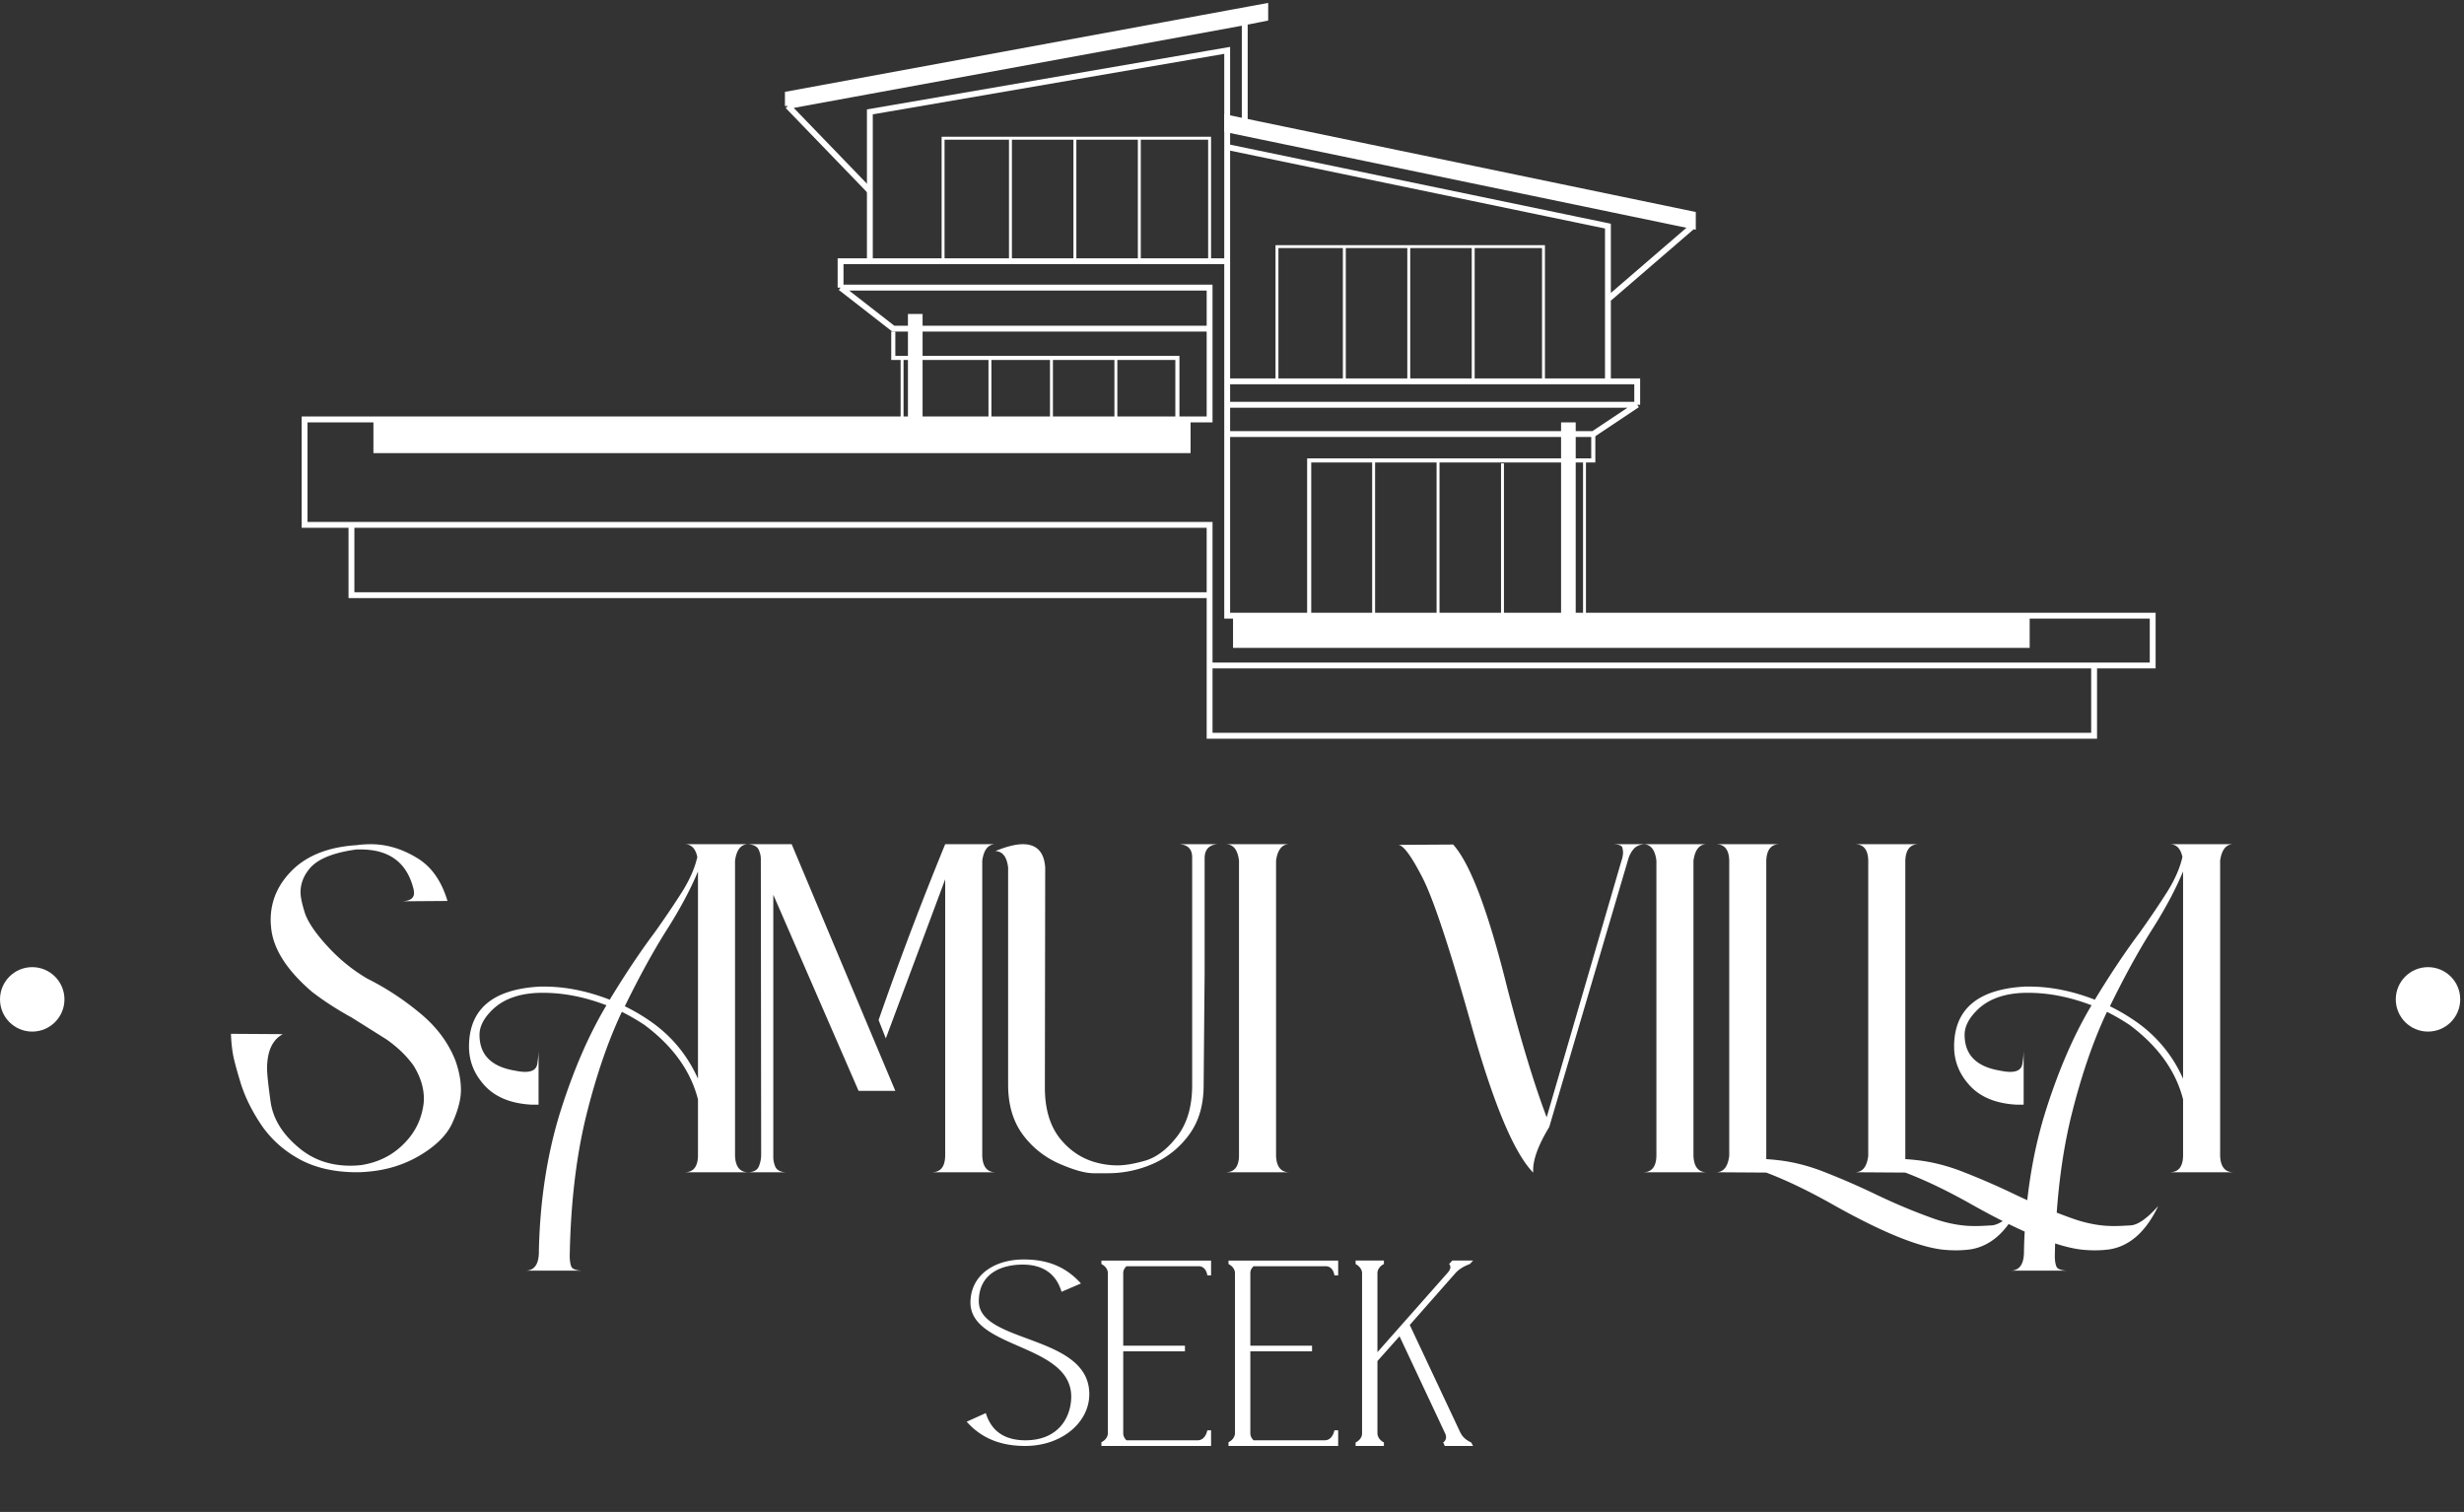
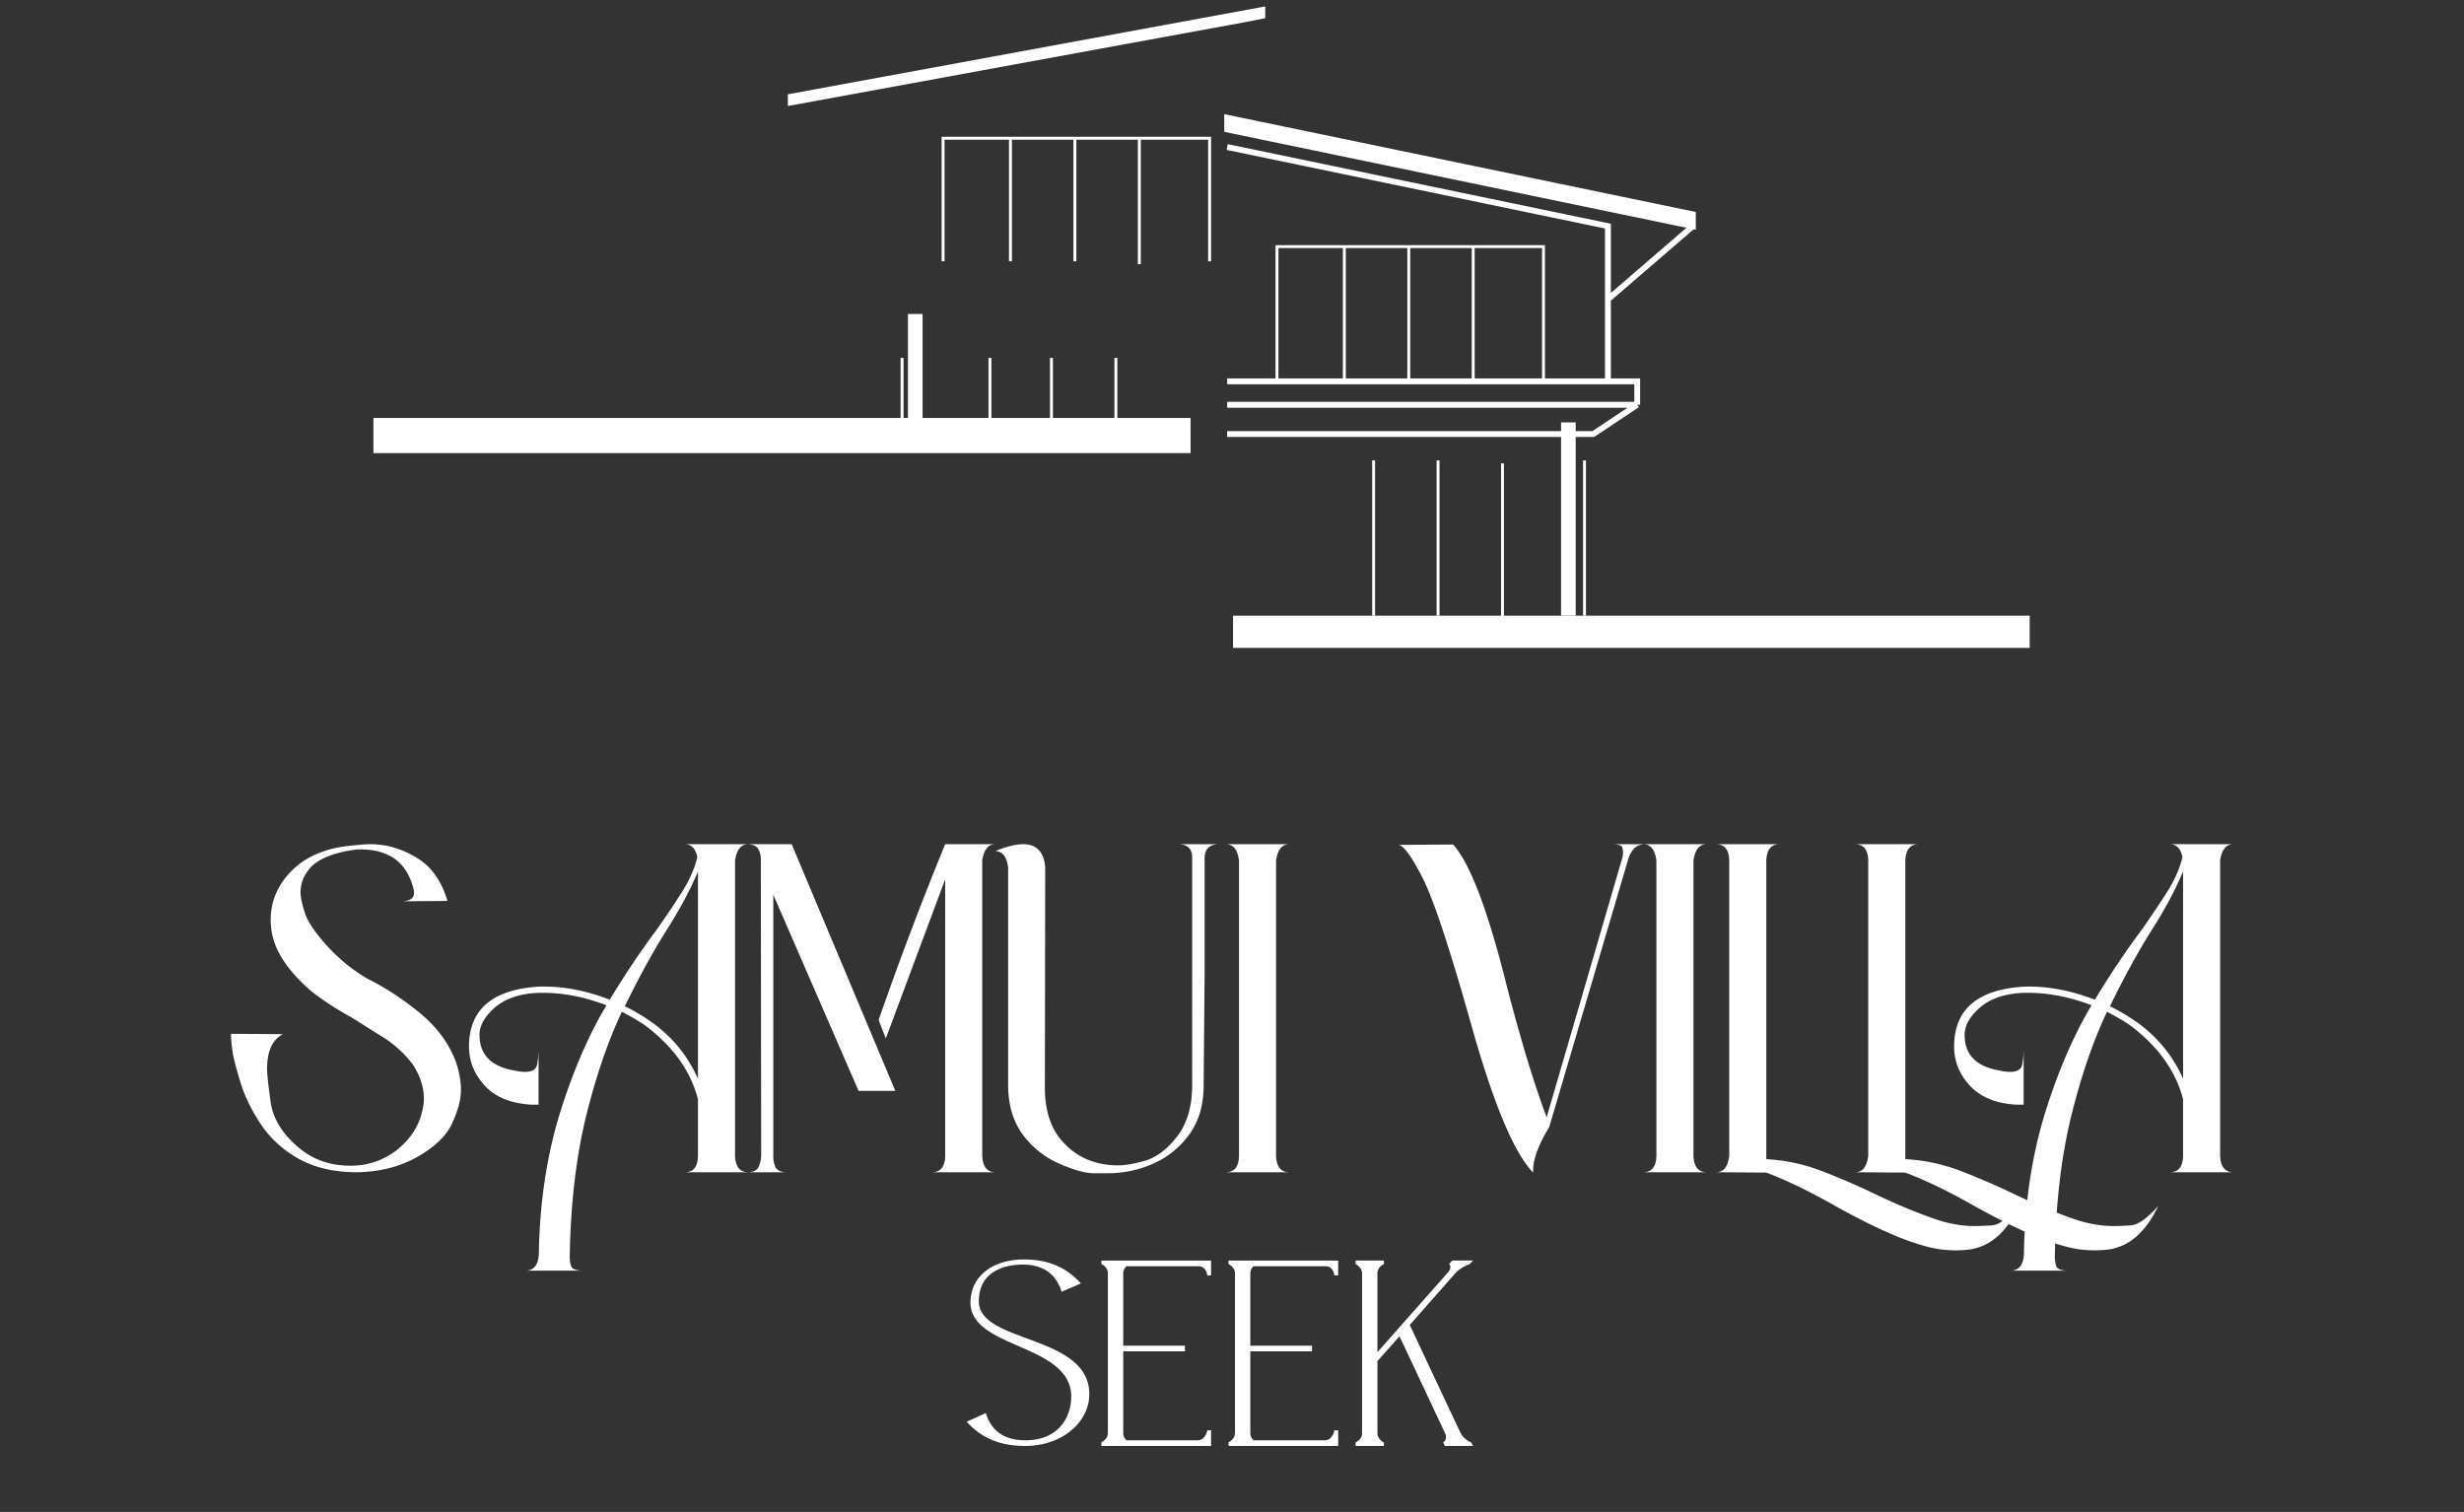
<svg xmlns="http://www.w3.org/2000/svg" width="383" height="235" fill="none">
  <rect width="100%" height="100%" fill="#333333" stroke="none" />
  <g fill="#fff">
    <path d="M191.661 100.7v-5.007H315.49v5.007H191.661z" />
    <path d="M58.272 70.199v-5.008h126.561v5.008H58.272z" stroke="#fff" stroke-width=".455" />
  </g>
  <path d="M213.514 71.564v24.128m10.015-24.128v24.128m10.016-23.672v24.128m12.747-24.584v24.128M153.875 55.63v9.56m9.561-9.56v9.56m10.015-9.56v9.56m-33.233-9.56v9.56m16.844-43.704v19.121m10.016-19.121v19.121m10.015-19.121v19.576m-30.502-.455V21.486h41.428v19.121m20.942-2.276v20.942m10.016-20.942v20.942m10.015-20.942v20.942m-30.502-.001V38.331h41.428v20.942" stroke="#fff" stroke-width=".455" />
-   <path d="M247.658 67.467v4.097h-44.16v24.128m-64.646-44.159v4.097h44.16v9.56" stroke="#fff" stroke-width=".637" />
-   <path d="M143.405 48.802h-2.277v16.389h2.277V48.802zm99.245 16.844v30.047h2.276V65.646h-2.276zm20.486-32.323L190.751 18.3v1.821l72.385 15.023v-1.821z" fill="#fff" />
+   <path d="M143.405 48.802h-2.277v16.389h2.277V48.802m99.245 16.844v30.047h2.276V65.646h-2.276zm20.486-32.323L190.751 18.3v1.821l72.385 15.023v-1.821z" fill="#fff" />
  <path d="M263.136 35.144v-1.821L190.751 18.3v1.821l72.385 15.023zm0 0l-13.202 11.381m0 0V35.144l-59.183-12.292m59.183 23.673v12.747" stroke="#fff" stroke-width=".911" />
  <path d="M196.669 2.821V1l-74.206 13.658v1.821l71.019-13.027 3.187-.63z" fill="#fff" />
  <g stroke="#fff" stroke-width=".911">
-     <path d="M122.463 16.479v-1.821L196.669 1v1.821l-3.187.63m-71.019 13.027l12.747 13.202m-12.747-13.202l71.019-13.027m0 0V19.21" />
-     <path d="M54.63 81.58h-7.284V65.191h140.673V51.078M54.63 81.58v10.926h133.389M54.63 81.58h133.389v10.926m0 0v10.926m137.487 0v10.926H188.019v-10.926m137.487 0h9.105v-7.739h-143.86V7.829l-55.541 9.56v23.218m190.296 62.825H188.019M135.21 40.607h-4.552v4.097m4.552-4.097h55.541m-60.093 4.097h57.361v6.374m-57.361-6.373l8.194 6.374h49.167" />
    <path d="M190.751 59.272h63.735v3.642m0 0h-63.735m63.735 0l-6.828 4.552h-56.907" />
  </g>
  <g fill="#fff">
    <path d="M35.905 160.736v-.051l8.056.051c-1.632.884-2.447 2.669-2.447 5.354 0 .85.187 2.6.561 5.252.408 2.651 1.904 5.031 4.487 7.138 2.175 1.802 4.81 2.703 7.903 2.703a14.82 14.82 0 0 0 1.734-.102c2.515-.408 4.623-1.428 6.323-3.06 1.734-1.631 2.804-3.569 3.212-5.812a6.8 6.8 0 0 0 .153-1.428c0-1.734-.544-3.467-1.632-5.201-1.088-1.496-2.481-2.838-4.181-4.028l-5.354-3.365c-2.345-1.292-4.419-2.635-6.221-4.028-4.011-3.433-6.136-6.833-6.374-10.198-.034-.34-.051-.663-.051-.969 0-2.991 1.156-5.608 3.467-7.852 2.346-2.243 5.626-3.501 9.841-3.773a16.58 16.58 0 0 1 2.243-.153c2.413 0 4.759.68 7.036 2.04 2.311 1.325 3.943 3.586 4.895 6.781l-6.985.051c1.19-.068 1.785-.493 1.785-1.275 0-.136-.017-.306-.051-.51-.986-4.181-3.739-6.271-8.26-6.271h-.612c-3.807.51-6.306 1.58-7.495 3.212-.816 1.054-1.224 2.21-1.224 3.467 0 .68.221 1.734.663 3.162.476 1.427 1.649 3.161 3.518 5.2s3.943 3.723 6.221 5.048c2.855 1.428 5.558 3.195 8.107 5.303 2.583 2.108 4.436 4.572 5.558 7.393.578 1.632.867 3.162.867 4.589s-.425 3.094-1.275 4.997c-.816 1.904-2.498 3.62-5.048 5.15s-5.422 2.396-8.617 2.6c-.408.034-.816.051-1.224.051-3.399 0-6.323-.646-8.77-1.937-2.413-1.292-4.385-3.009-5.915-5.15-1.496-2.176-2.6-4.351-3.314-6.527-.68-2.209-1.105-3.79-1.275-4.741a22.43 22.43 0 0 1-.306-3.111zm36.997 1.938c0-5.813 3.671-8.923 11.013-9.331h.663c3.297 0 6.697.68 10.198 2.039 2.413-3.977 4.742-7.461 6.985-10.452 1.666-2.346 3.111-4.487 4.334-6.425 1.156-1.869 1.921-3.637 2.295-5.302-.272-1.292-.901-1.955-1.887-1.989h9.739c-1.088.034-1.751.884-1.989 2.549v45.89c.068 1.666.731 2.515 1.989 2.549h-9.739c1.292-.034 1.955-.883 1.989-2.549v-8.77c-1.122-4.419-3.892-8.277-8.311-11.574a32.72 32.72 0 0 0-3.519-2.04c-2.175 4.589-4.045 10.062-5.609 16.418-1.53 6.357-2.363 13.58-2.498 21.67.034.918.17 1.496.408 1.734.272.238.782.374 1.53.408h-8.719c1.326-.068 1.989-1.054 1.989-2.957v-.153c.17-7.717 1.258-14.838 3.263-21.365 2.04-6.526 4.453-12.118 7.24-16.775-3.365-1.291-6.645-1.937-9.841-1.937h-.459c-3.399.068-5.983 1.053-7.75 2.957-1.122 1.19-1.683 2.379-1.683 3.569 0 3.094 1.819 4.946 5.456 5.558.646.136 1.19.204 1.632.204 1.122 0 1.751-.408 1.886-1.224.136-.85.204-1.58.204-2.192v8.515H82.64c-3.195-.17-5.626-1.156-7.291-2.958-1.632-1.767-2.447-3.79-2.447-6.067zm24.219-6.272a29.44 29.44 0 0 1 3.621 2.091c3.467 2.311 6.05 5.371 7.75 9.178v-32.225c-1.19 2.855-2.839 5.932-4.946 9.229-2.074 3.297-4.215 7.206-6.425 11.727zm39.447 2.142a542.24 542.24 0 0 1 10.35-27.33h7.751c-1.088.034-1.751.884-1.989 2.549v45.89c.068 1.666.731 2.515 1.989 2.549h-9.739c1.291-.034 1.954-.883 1.988-2.549V136.67l-9.229 24.729-1.121-2.855zm-20.243-27.33h6.731l16.112 38.343h-5.711L120.2 139.066v40.74a3.81 3.81 0 0 0 .357 1.632c.272.475.799.73 1.581.764h-5.813c.85-.034 1.394-.34 1.632-.917a4.77 4.77 0 0 0 .357-1.836l-.051-45.023v-.867c0-.543-.119-1.053-.357-1.529s-.765-.748-1.581-.816zm42.672 0c2.141 0 3.297 1.207 3.467 3.62l-.051 34.213c0 3.298.782 5.932 2.345 7.904 1.564 1.937 3.484 3.195 5.762 3.773 1.054.272 2.107.408 3.161.408 1.224 0 2.703-.255 4.436-.765 1.734-.544 3.348-1.785 4.844-3.722 1.53-1.972 2.312-4.555 2.346-7.751v-35.64c0-1.258-.646-1.938-1.938-2.04h5.813c-1.292.136-1.938.867-1.938 2.193v17.743l-.153 17.54c0 3.06-.748 5.609-2.243 7.649a13.81 13.81 0 0 1-5.609 4.538 17.44 17.44 0 0 1-7.087 1.478h-2.142c-1.326 0-3.144-.51-5.456-1.529a14.02 14.02 0 0 1-5.659-4.589c-1.462-2.04-2.193-4.589-2.193-7.649v-33.754c-.204-1.665-.867-2.515-1.988-2.549 1.733-.714 3.161-1.071 4.283-1.071zm41.34 0c-1.088.034-1.751.884-1.989 2.549v45.89c.068 1.666.731 2.515 1.989 2.549h-9.739c1.292-.034 1.955-.883 1.989-2.549v-45.89c-.204-1.665-.867-2.515-1.989-2.549h9.739zm17.019.102l8.515-.051c2.651 2.923 5.456 10.351 8.413 22.282 2.209 8.464 4.249 15.16 6.119 20.089v.051l11.625-39.873c.17-.475.255-.934.255-1.376 0-.136-.034-.357-.102-.663-.068-.34-.527-.527-1.377-.561h4.895c-.782.034-1.377.289-1.784.765-.374.442-.646.952-.816 1.529l-12.288 41.658c-1.666 2.753-2.499 4.98-2.499 6.679v.408c-2.957-3.025-6.153-10.639-9.586-22.842s-5.999-19.92-7.699-23.149c-1.666-3.229-2.889-4.878-3.671-4.946zm47.862-.102c-1.088.034-1.751.884-1.989 2.549v45.89c.068 1.666.731 2.515 1.989 2.549h-9.739c1.292-.034 1.954-.883 1.988-2.549v-45.89c-.204-1.665-.866-2.515-1.988-2.549h9.739zm1.58 0h9.739c-1.258.034-1.921.884-1.989 2.549v46.4a29.83 29.83 0 0 1 1.734.153c2.21.238 4.453.782 6.731 1.631 2.923 1.122 5.829 2.38 8.719 3.774 2.923 1.393 5.761 2.583 8.515 3.569 1.665.612 3.28 1.002 4.843 1.172.544.068 1.224.102 2.04.102.51 0 1.309-.034 2.396-.102 1.122-.034 2.567-1.036 4.334-3.008-1.903 3.977-4.419 6.221-7.546 6.731-.748.102-1.512.153-2.294.153a19.99 19.99 0 0 1-1.989-.102c-1.903-.204-4.317-.901-7.24-2.091-2.89-1.19-6.204-2.838-9.943-4.946s-7.172-3.756-10.3-4.946l-7.75-.051c1.122-.034 1.785-.883 1.989-2.549v-45.89c-.034-1.665-.697-2.515-1.989-2.549zm21.611 0h9.738c-1.257.034-1.92.884-1.988 2.549v46.4c.578.034 1.155.085 1.733.153 2.21.238 4.453.782 6.731 1.631 2.923 1.122 5.829 2.38 8.719 3.774 2.923 1.393 5.761 2.583 8.515 3.569 1.665.612 3.28 1.002 4.844 1.172.544.068 1.223.102 2.039.102.51 0 1.309-.034 2.397-.102 1.121-.034 2.566-1.036 4.334-3.008-1.904 3.977-4.419 6.221-7.547 6.731-.747.102-1.512.153-2.294.153a19.99 19.99 0 0 1-1.989-.102c-1.903-.204-4.317-.901-7.24-2.091-2.889-1.19-6.203-2.838-9.943-4.946s-7.172-3.756-10.299-4.946l-7.75-.051c1.121-.034 1.784-.883 1.988-2.549v-45.89c-.034-1.665-.697-2.515-1.988-2.549zm15.335 31.46c0-5.813 3.671-8.923 11.013-9.331h.663c3.297 0 6.696.68 10.198 2.039 2.413-3.977 4.742-7.461 6.985-10.452 1.666-2.346 3.11-4.487 4.334-6.425 1.156-1.869 1.921-3.637 2.295-5.302-.272-1.292-.901-1.955-1.887-1.989h9.739c-1.088.034-1.751.884-1.989 2.549v45.89c.068 1.666.731 2.515 1.989 2.549h-9.739c1.292-.034 1.955-.883 1.989-2.549v-8.77c-1.122-4.419-3.893-8.277-8.312-11.574a32.59 32.59 0 0 0-3.518-2.04c-2.175 4.589-4.045 10.062-5.609 16.418-1.529 6.357-2.362 13.58-2.498 21.67.034.918.17 1.496.408 1.734.272.238.782.374 1.53.408h-8.719c1.325-.068 1.988-1.054 1.988-2.957v-.153c.17-7.717 1.258-14.838 3.263-21.365 2.04-6.526 4.453-12.118 7.241-16.775-3.365-1.291-6.646-1.937-9.841-1.937h-.459c-3.399.068-5.983 1.053-7.75 2.957-1.122 1.19-1.683 2.379-1.683 3.569 0 3.094 1.819 4.946 5.456 5.558.646.136 1.19.204 1.632.204 1.121 0 1.75-.408 1.886-1.224.136-.85.204-1.58.204-2.192v8.515h-1.071c-3.195-.17-5.625-1.156-7.291-2.958-1.632-1.767-2.447-3.79-2.447-6.067zm24.219-6.272a29.35 29.35 0 0 1 3.62 2.091 21.21 21.21 0 0 1 7.751 9.178v-32.225c-1.19 2.855-2.839 5.932-4.946 9.229-2.074 3.297-4.215 7.206-6.425 11.727zm-161.451 60.635c-.084-8.293-15.874-7.33-15.664-14.743.125-4.272 3.895-6.534 8.251-6.534 3.141 0 6.24.754 8.921 3.728l-3.016 1.298c-1.005-3.393-3.644-4.23-6.031-4.23-3.183 0-6.827 1.298-6.827 5.696 0 6.617 17.298 5.11 17.172 14.533-.042 4.272-4.23 7.958-9.968 7.958-3.141 0-6.45-.796-9.089-3.769l2.974-1.341c1.047 3.435 3.728 4.231 6.157 4.231 5.151 0 7.12-3.602 7.12-6.827zm8.586-20.23c-.251.251-.503.586-.503 1.047v11.309h9.592v.879h-9.592v12.691c0 .544.252.879.503 1.131h11.057c1.257 0 1.508-1.55 1.508-1.55h.586v2.429h-17.046v-.586s.921-.377 1.005-1.34v-24.963c-.042-.963-1.005-1.382-1.005-1.382v-.544h17.046v2.303h-.586s-.126-1.424-1.382-1.424h-11.183zm19.756 0c-.252.251-.503.586-.503 1.047v11.309h9.591v.879h-9.591v12.691c0 .544.251.879.503 1.131h11.057c1.256 0 1.507-1.55 1.507-1.55h.587v2.429h-17.047v-.586s.922-.377 1.006-1.34v-24.963c-.042-.963-1.006-1.382-1.006-1.382v-.544h17.047v2.303h-.587s-.125-1.424-1.382-1.424h-11.182zm20.258 27.936h-4.398v-.544s.963-.419 1.005-1.341v-25.004c-.042-.921-1.005-1.382-1.005-1.382v-.544h4.398v.544s-.964.419-1.006 1.382v12.314l10.89-12.314c.838-.921.251-1.382.251-1.382l.503-.544h3.225l-.503.544s-1.34.419-2.219 1.382l-7.121 8.084 7.916 16.837v-.042c.461 1.005 1.634 1.466 1.634 1.466l.293.544h-4.398l-.251-.544s.712-.419.335-1.341l-7.12-15.161-3.435 3.853v11.225-.042c0 1.005 1.006 1.466 1.006 1.466v.544z" />
-     <circle cx="5.008" cy="155.331" r="5.008" />
-     <circle cx="377.405" cy="155.331" r="5.008" />
  </g>
</svg>